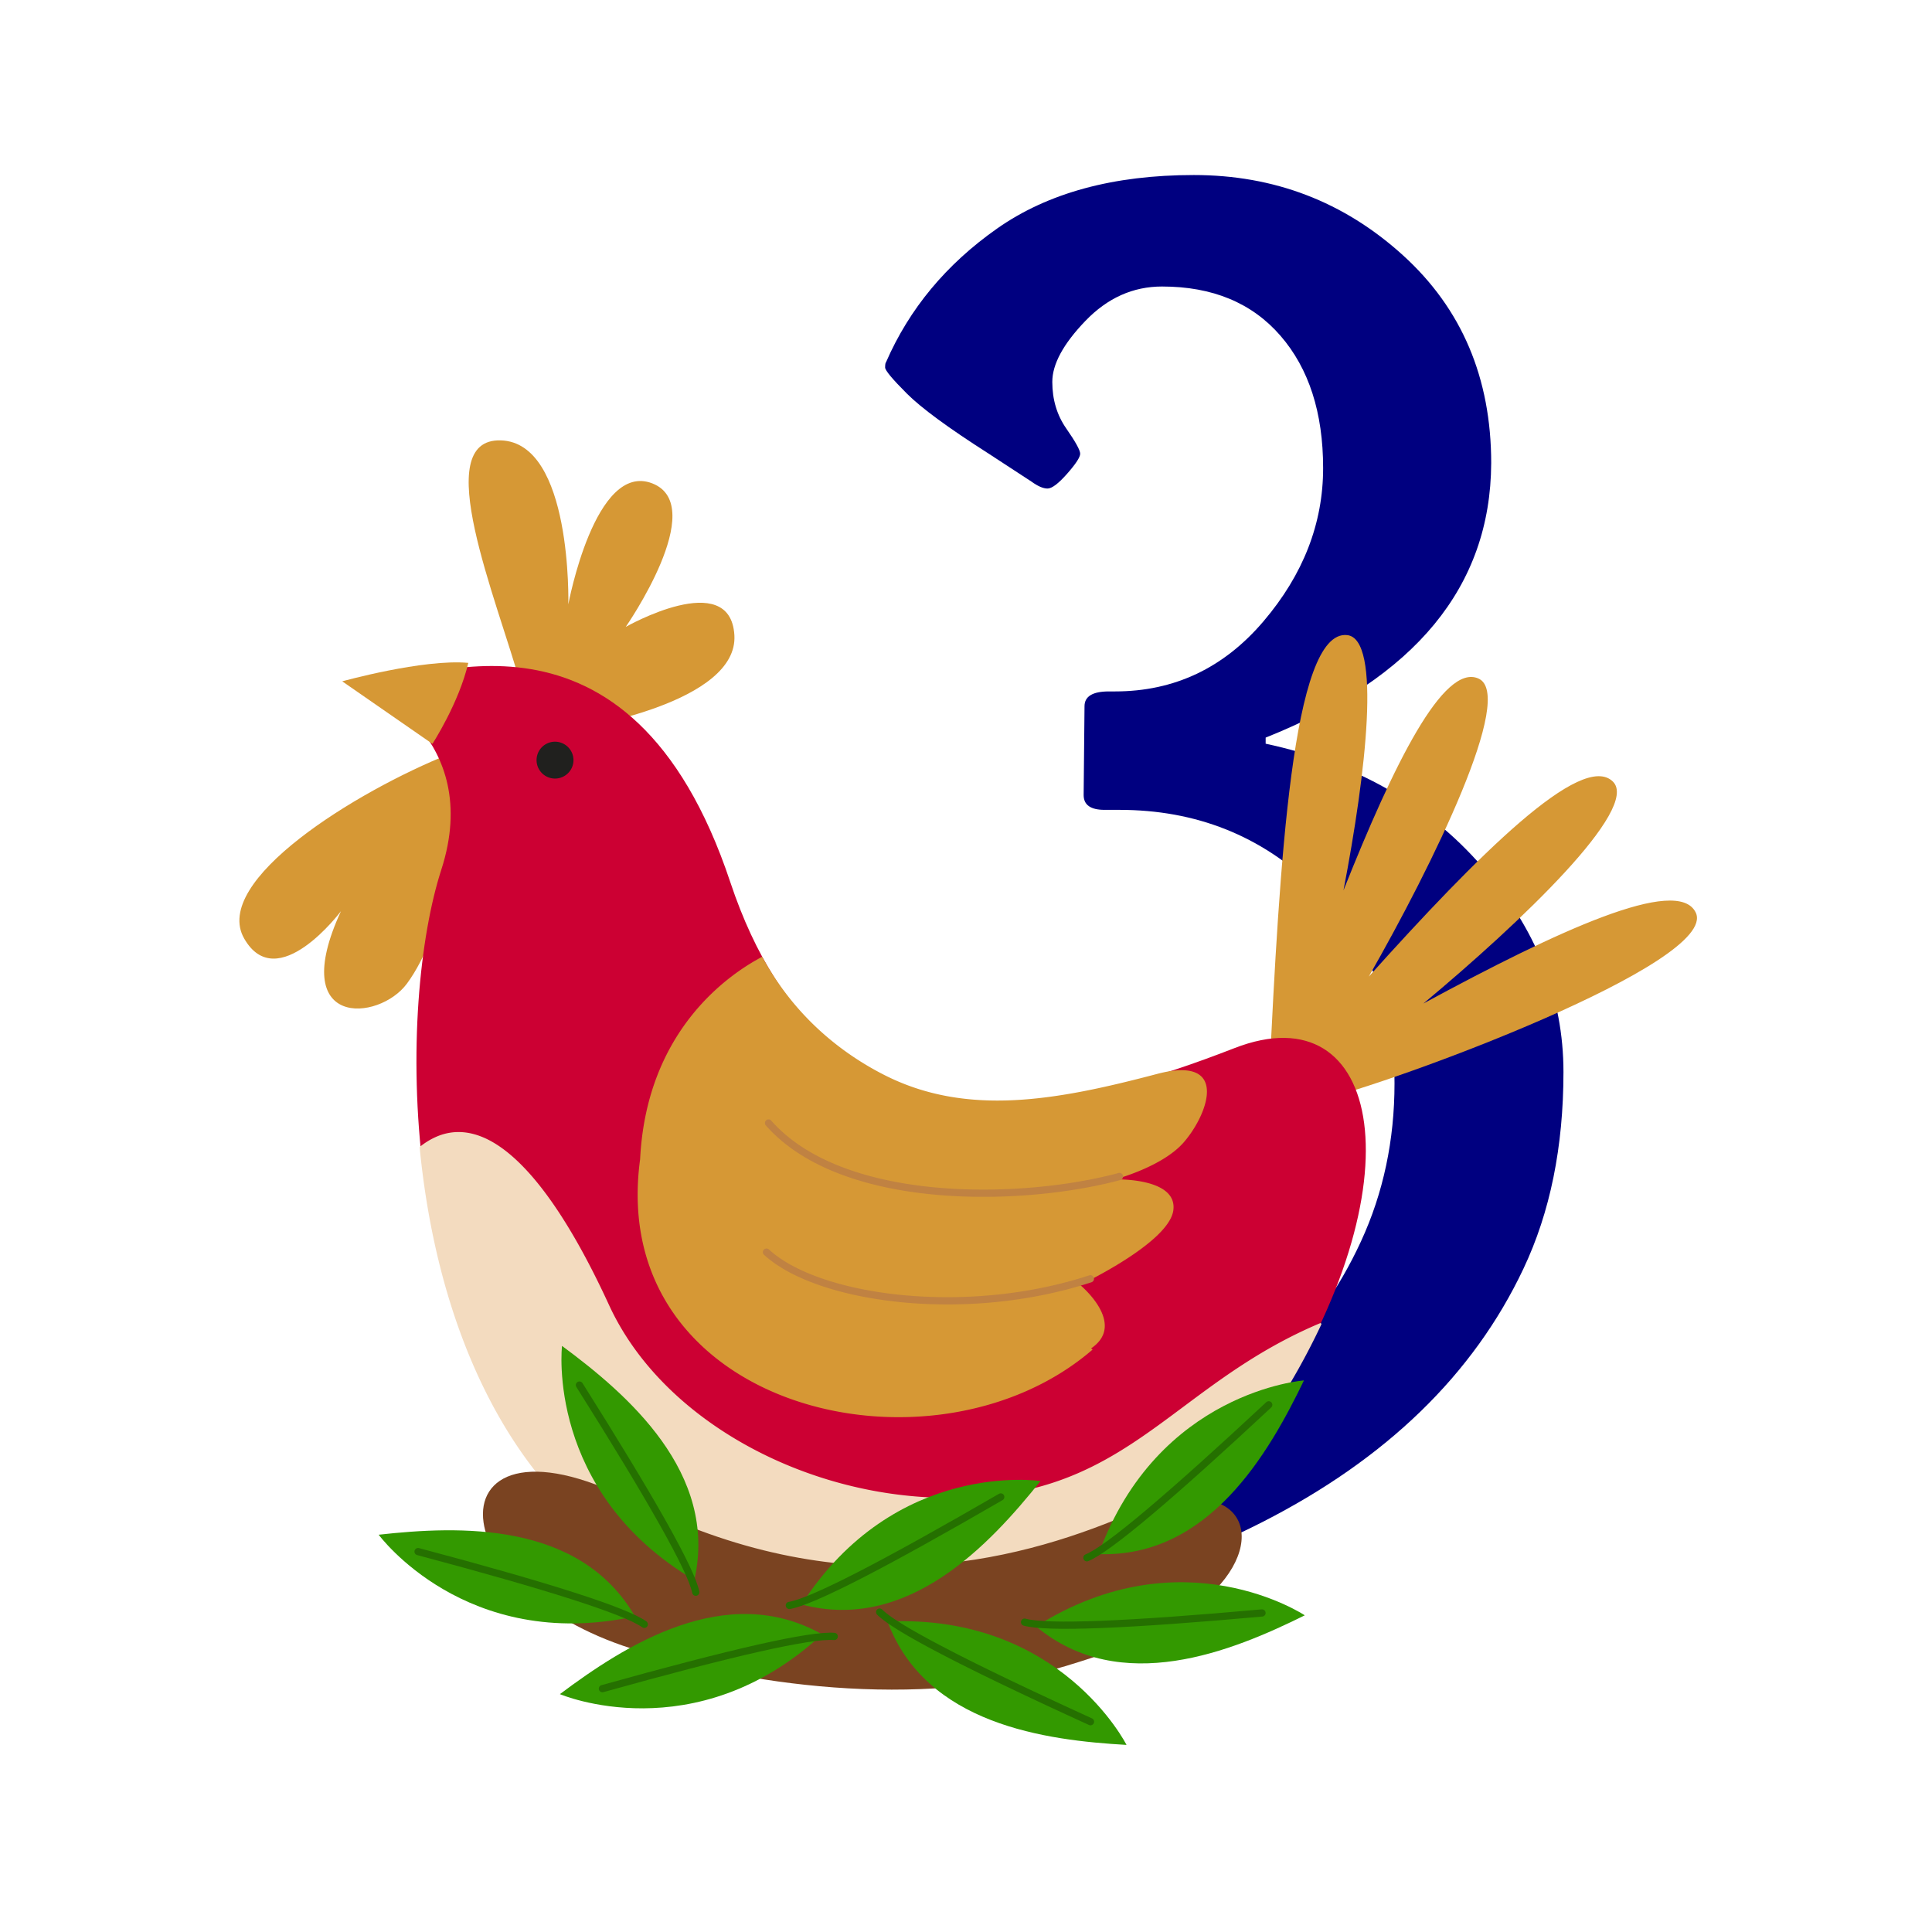
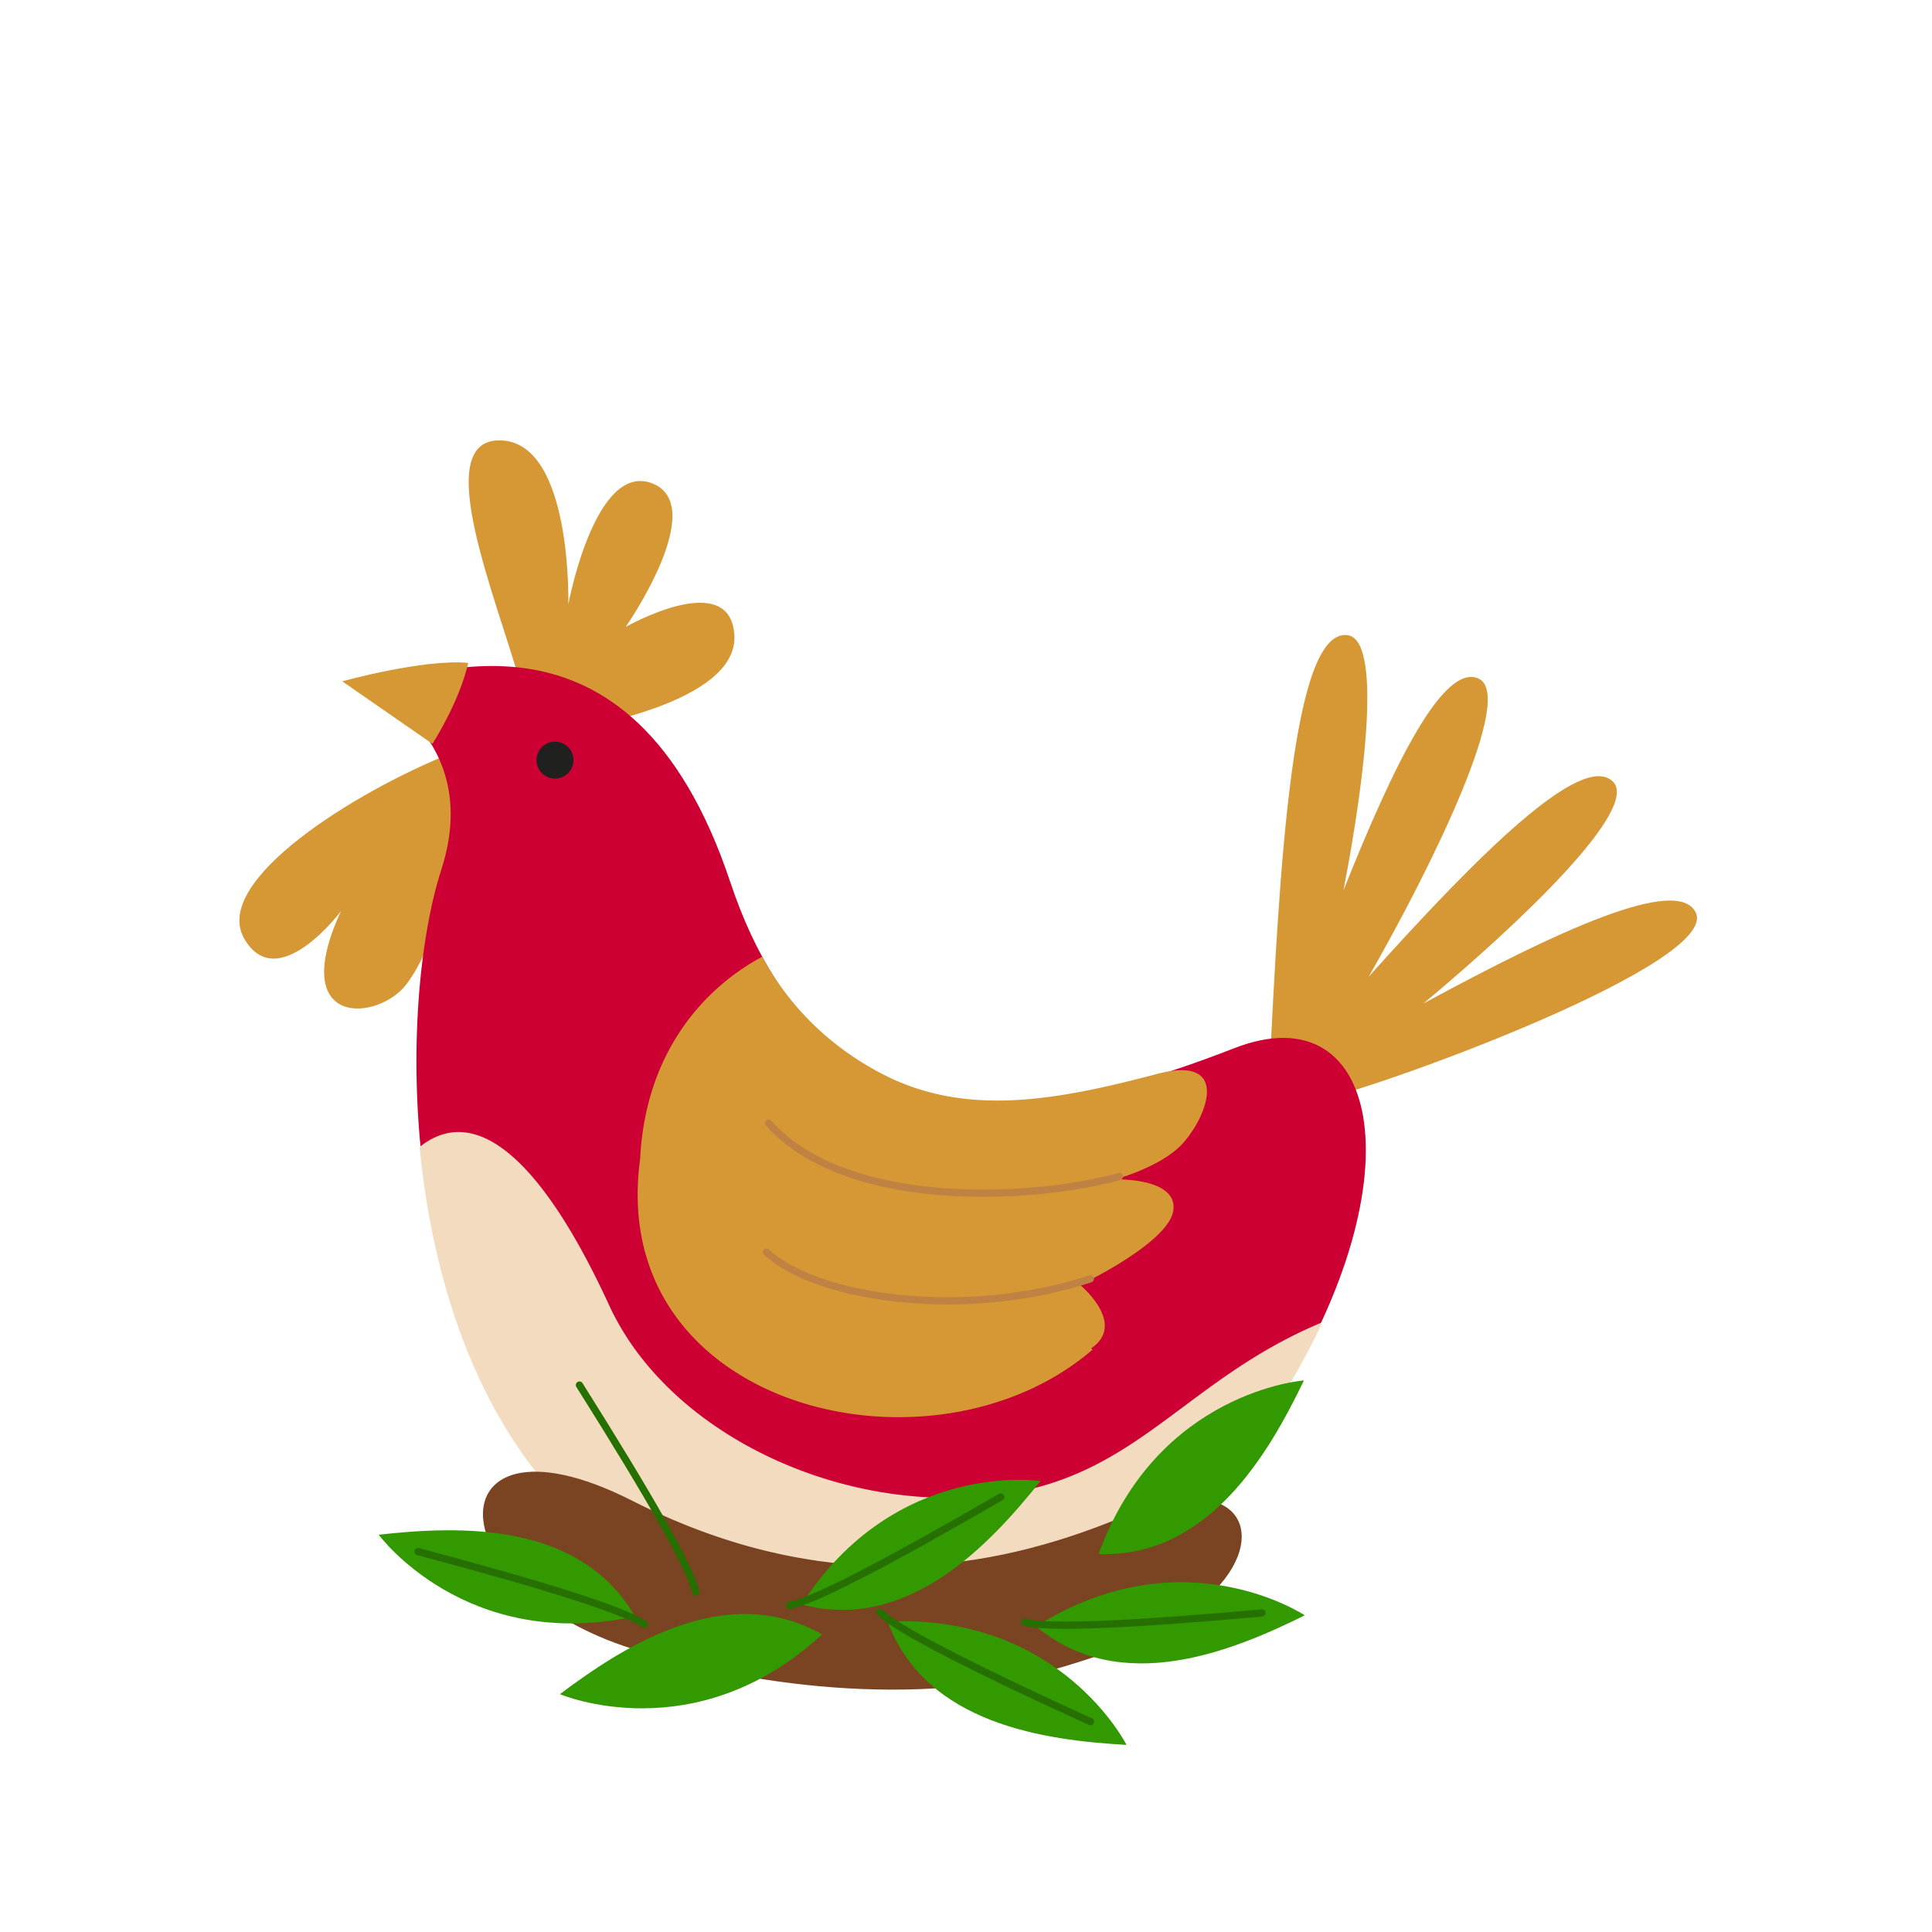
<svg xmlns="http://www.w3.org/2000/svg" width="130" height="130" fill-rule="evenodd">
-   <path d="M100.339 31.175c-.039 8.281-5.098 14.434-15.176 18.457v.41c6.016 1.289 10.859 4.033 14.531 8.232s5.508 8.818 5.508 13.857-.898 9.453-2.695 13.242c-3.359 7.109-9.219 12.793-17.578 17.051s-17.461 6.387-27.305 6.387c-.625 0-1.074-.664-1.348-1.992s-.322-2.412-.146-3.252.342-1.328.498-1.465.352-.273.586-.41.41-.264.527-.381c1.016.078 2.344.117 3.984.117s3.955-.342 6.943-1.025 5.986-1.777 8.994-3.281 5.703-3.33 8.086-5.479 4.326-4.854 5.83-8.115 2.256-6.807 2.256-10.635c0-5.312-1.797-9.707-5.391-13.184s-7.969-5.215-13.125-5.215h-.996c-.937 0-1.406-.332-1.406-.996l.059-5.977c0-.664.547-.996 1.641-.996h.41c3.984 0 7.314-1.572 9.99-4.717s4.014-6.582 4.014-10.312-.957-6.699-2.871-8.906-4.57-3.311-7.969-3.311c-1.953 0-3.672.771-5.156 2.314s-2.227 2.91-2.227 4.102.313 2.236.938 3.135.938 1.465.938 1.699-.293.684-.879 1.348-1.025.996-1.318.996-.654-.156-1.084-.469l-2.871-1.875c-2.695-1.719-4.531-3.066-5.508-4.043s-1.465-1.562-1.465-1.758.02-.312.059-.352c1.563-3.594 4.053-6.592 7.471-8.994s7.832-3.604 13.242-3.604 10.098 1.797 14.063 5.391 5.947 8.262 5.947 14.004z" fill="navy" fill-rule="nonzero" />
  <path d="M85.41 72.248c.689-13.792 1.517-29.927 5.241-29.513 2.316.256 1.27 9.271-.251 17.175 3.391-8.521 6.729-15.278 9.076-14.256 2.529 1.101-3.063 12.517-7.374 20.059 7.32-8.149 14.338-15.187 16.429-13.119 1.832 1.812-6.193 9.464-12.753 14.93 9.009-4.883 17.099-8.631 18.321-6.128 1.646 3.366-20.464 11.509-25.31 12.622-3.007.691-3.215.046-2.939-.543-.003-.05.001-.104.006-.157-.02-.044-.035-.091-.049-.141-.272-.328-.397-.929-.397-.929zM35.07 46.182c-1.654-5.931-6.205-16.687-1.378-16.55s4.549 11.033 4.549 11.033 1.794-9.654 5.656-8.137-1.793 9.655-1.793 9.655 7.034-4 7.311.552S39.07 48.94 39.07 48.94l-4-2.758zm-4.823 4.551c-6.295 2.515-16.039 8.54-13.816 12.42s6.511-1.84 6.511-1.84c-3.657 7.921 2.545 7.433 4.436 4.876 2.595-3.509 3.969-10.985 2.869-15.456z" fill="#d69835" />
  <path d="M24.59 46.113c3.724-.276 17.791-7.034 24.549 13.241s23.996 15.033 33.927 11.171 12.551 9.103 2.345 24.686-35.169 18.067-47.029 6.344-11.586-34.066-8.689-43.029-5.103-12.413-5.103-12.413z" fill="#c03" />
  <path d="M51.287 64.378c2.187 4.025 5.315 6.467 8.159 7.926 5.606 2.877 11.693 1.729 18.407-.04 4.902-1.293 3.455 2.708 1.789 4.612-1.448 1.655-4.621 2.482-4.621 2.482s4.207-.139 3.932 2.067-6.276 5.035-6.276 5.035 3.103 2.552.828 4.208l-.086.059a1.55 1.55 0 0 0 .098.084c-10.755 9.285-32.721 4.028-30.446-12.801.431-8.63 5.902-12.412 8.216-13.632z" fill="#d69835" />
  <path d="M37.345 52.388c.686 0 1.243-.557 1.243-1.24s-.558-1.241-1.243-1.241a1.24 1.24 0 1 0 0 2.481z" fill="#20201e" />
  <path d="M31.51 44.603c-.621 2.691-2.413 5.449-2.413 5.449l-6.069-4.207c-.001 0 5.448-1.517 8.482-1.242z" fill="#d69835" />
  <path d="M51.531 75.727c-.09-.1-.078-.253.021-.343s.252-.08.342.02c2.126 2.409 5.573 3.715 9.314 4.285 4.962.756 10.429.218 14.055-.76.131-.035.265.043.301.172s-.043.265-.174.3c-3.68.993-9.224 1.537-14.254.771-3.844-.586-7.393-1.938-9.605-4.445zm-.12 8.707c-.101-.091-.107-.245-.016-.344a.25.25 0 0 1 .347-.015c1.758 1.621 5.272 2.766 9.415 3.105 3.812.314 8.146-.057 12.134-1.364.129-.041.266.028.309.157s-.029.265-.158.308c-4.052 1.328-8.456 1.705-12.322 1.385-4.249-.349-7.87-1.539-9.709-3.232z" fill="#c08242" />
  <g fill="#f3dbbf">
    <path d="M40.922 87.841c-4.373-9.511-8.831-13.648-12.622-10.63.845 8.701 3.714 18.053 10.081 24.345 11.86 11.723 36.824 9.24 47.029-6.344 1.373-2.098 2.515-4.148 3.438-6.116-10.442 4.404-13.134 12.341-26.275 11.724-9.094-.425-18.191-5.456-21.651-12.979z" />
    <path d="M40.863 87.868c-1.56-3.391-3.128-6.097-4.674-8.037-1.201-1.507-2.387-2.552-3.54-3.094-1.143-.538-2.258-.581-3.325-.091-.32.148-.64.345-.956.594.455 4.662 1.492 9.511 3.341 13.972 1.591 3.841 3.78 7.396 6.718 10.299 1.065 1.054 2.242 1.994 3.502 2.819 5.663 3.71 13.07 5.105 20.358 4.257s14.461-3.938 19.659-9.197a27.11 27.11 0 0 0 3.409-4.212c.677-1.033 1.296-2.054 1.861-3.059.551-.983 1.052-1.949 1.5-2.894-3.702 1.586-6.43 3.616-9.008 5.539-4.605 3.431-8.743 6.516-17.137 6.123-4.651-.218-9.302-1.639-13.203-3.977-3.749-2.247-6.805-5.345-8.505-9.042h0zm-4.572-8.119c1.551 1.948 3.126 4.664 4.69 8.064 1.688 3.674 4.729 6.751 8.456 8.985 3.882 2.329 8.512 3.74 13.14 3.957 8.349.393 12.471-2.679 17.055-6.099 2.621-1.953 5.395-4.018 9.191-5.62.017-.007.036-.007.053.002.032.014.046.053.031.085-.47 1-.994 2.021-1.575 3.057a53.95 53.95 0 0 1-1.866 3.066 27.28 27.28 0 0 1-3.426 4.232c-5.22 5.281-12.42 8.384-19.737 9.236s-14.754-.551-20.445-4.278c-1.267-.829-2.448-1.774-3.521-2.835-2.95-2.916-5.148-6.484-6.745-10.342-1.858-4.483-2.898-9.355-3.353-14.041-.004-.021.005-.045.022-.059a4.88 4.88 0 0 1 1.014-.632c1.105-.508 2.252-.463 3.435.091 1.168.552 2.368 1.608 3.581 3.131z" />
  </g>
  <path d="M42.469 110.92c7.437 2.378 19.188 4.218 29.209 1.193 5.566-1.68 7.715-2.911 9.718-4.767 4.242-3.925 2.138-8.655-5.568-5.4-7.712 3.257-19.303 6.137-33.274-.959-7.087-3.6-10.477-1.723-10.016 1.457.398 2.751 3.675 6.475 9.931 8.476z" fill="#7a4321" />
-   <path d="M46.722 106.319c1.634-7.236-4.539-12.527-8.905-15.756-.001 0-1.127 9.813 8.905 15.756z" fill="#390" />
  <path d="M38.782 93.327c-.071-.114-.037-.264.077-.335s.263-.038.336.076c2.363 3.75 4.289 6.923 5.642 9.331 1.277 2.274 2.055 3.888 2.218 4.69.026.13-.058.26-.189.286s-.261-.058-.287-.189c-.154-.75-.912-2.317-2.167-4.549-1.354-2.41-3.274-5.574-5.63-9.31z" fill="#257000" />
  <path d="M73.92 104.573c7.414.256 11.461-6.795 13.82-11.688 0 .001-9.851.724-13.82 11.688z" fill="#390" />
-   <path d="M85.204 94.35c.098-.093.253-.086.345.012s.086.253-.014.346c-3.233 3.014-5.988 5.496-8.114 7.282-1.998 1.68-3.438 2.744-4.195 3.055-.122.05-.266-.008-.316-.134s.008-.267.132-.317c.71-.292 2.108-1.327 4.066-2.976 2.104-1.77 4.856-4.247 8.096-7.268z" fill="#257000" />
  <path d="M69.713 109.439c5.697 4.751 13.219 1.665 18.082-.748 0 0-8.222-5.475-18.082.748z" fill="#390" />
  <path d="M84.895 108.29c.135-.011.252.088.265.222s-.089.251-.222.263c-4.414.397-8.113.665-10.878.773-2.605.101-4.395.056-5.184-.163-.13-.036-.206-.17-.17-.299s.17-.207.301-.17c.736.205 2.478.243 5.037.145 2.758-.107 6.45-.375 10.851-.771z" fill="#257000" />
  <path d="M42.727 108.762c-3.726-6.416-11.849-6.095-17.246-5.494-.001 0 5.847 7.961 17.246 5.494z" fill="#390" />
  <path d="M28.07 104.638c-.131-.033-.209-.167-.176-.296s.169-.209.298-.174c4.279 1.138 7.848 2.154 10.485 3.002 2.484.798 4.148 1.453 4.815 1.93.109.077.135.23.057.339s-.231.134-.34.056c-.625-.445-2.244-1.077-4.682-1.862-2.625-.844-6.186-1.857-10.457-2.995z" fill="#257000" />
  <path d="M55.321 109.972c-6.466-3.638-13.301.765-17.646 4.022.001.001 9.081 3.888 17.646-4.022z" fill="#390" />
-   <path d="M40.601 113.861c-.13.035-.264-.041-.3-.17s.039-.265.17-.3c4.263-1.191 7.854-2.128 10.554-2.736 2.547-.575 4.316-.855 5.13-.785.134.012.233.131.222.265s-.13.233-.266.222c-.764-.066-2.482.211-4.978.772-2.692.607-6.274 1.542-10.532 2.732z" fill="#257000" />
  <path d="M59.718 109.108c2.598 6.948 10.661 7.992 16.083 8.303 0 0-4.434-8.828-16.083-8.303z" fill="#390" />
  <path d="M73.477 115.626c.124.057.178.202.122.323s-.201.177-.323.121c-4.037-1.843-7.388-3.442-9.832-4.715-2.314-1.203-3.847-2.127-4.424-2.708a.24.24 0 0 1 0-.345c.096-.094.248-.094.344.001.539.543 2.031 1.438 4.305 2.618 2.455 1.279 5.796 2.873 9.808 4.705z" fill="#257000" />
  <path d="M53.935 107.961c7.17 1.905 12.688-4.064 16.081-8.305 0 0-9.765-1.496-16.081 8.305z" fill="#390" />
  <path d="M67.217 100.517c.117-.067.266-.028.332.089s.028.265-.089.333c-3.827 2.216-7.067 4.021-9.535 5.287-2.324 1.19-3.963 1.905-4.771 2.041-.131.021-.259-.068-.281-.202s.068-.257.201-.279c.758-.126 2.352-.824 4.629-1.992 2.447-1.257 5.683-3.06 9.514-5.277z" fill="#257000" />
</svg>